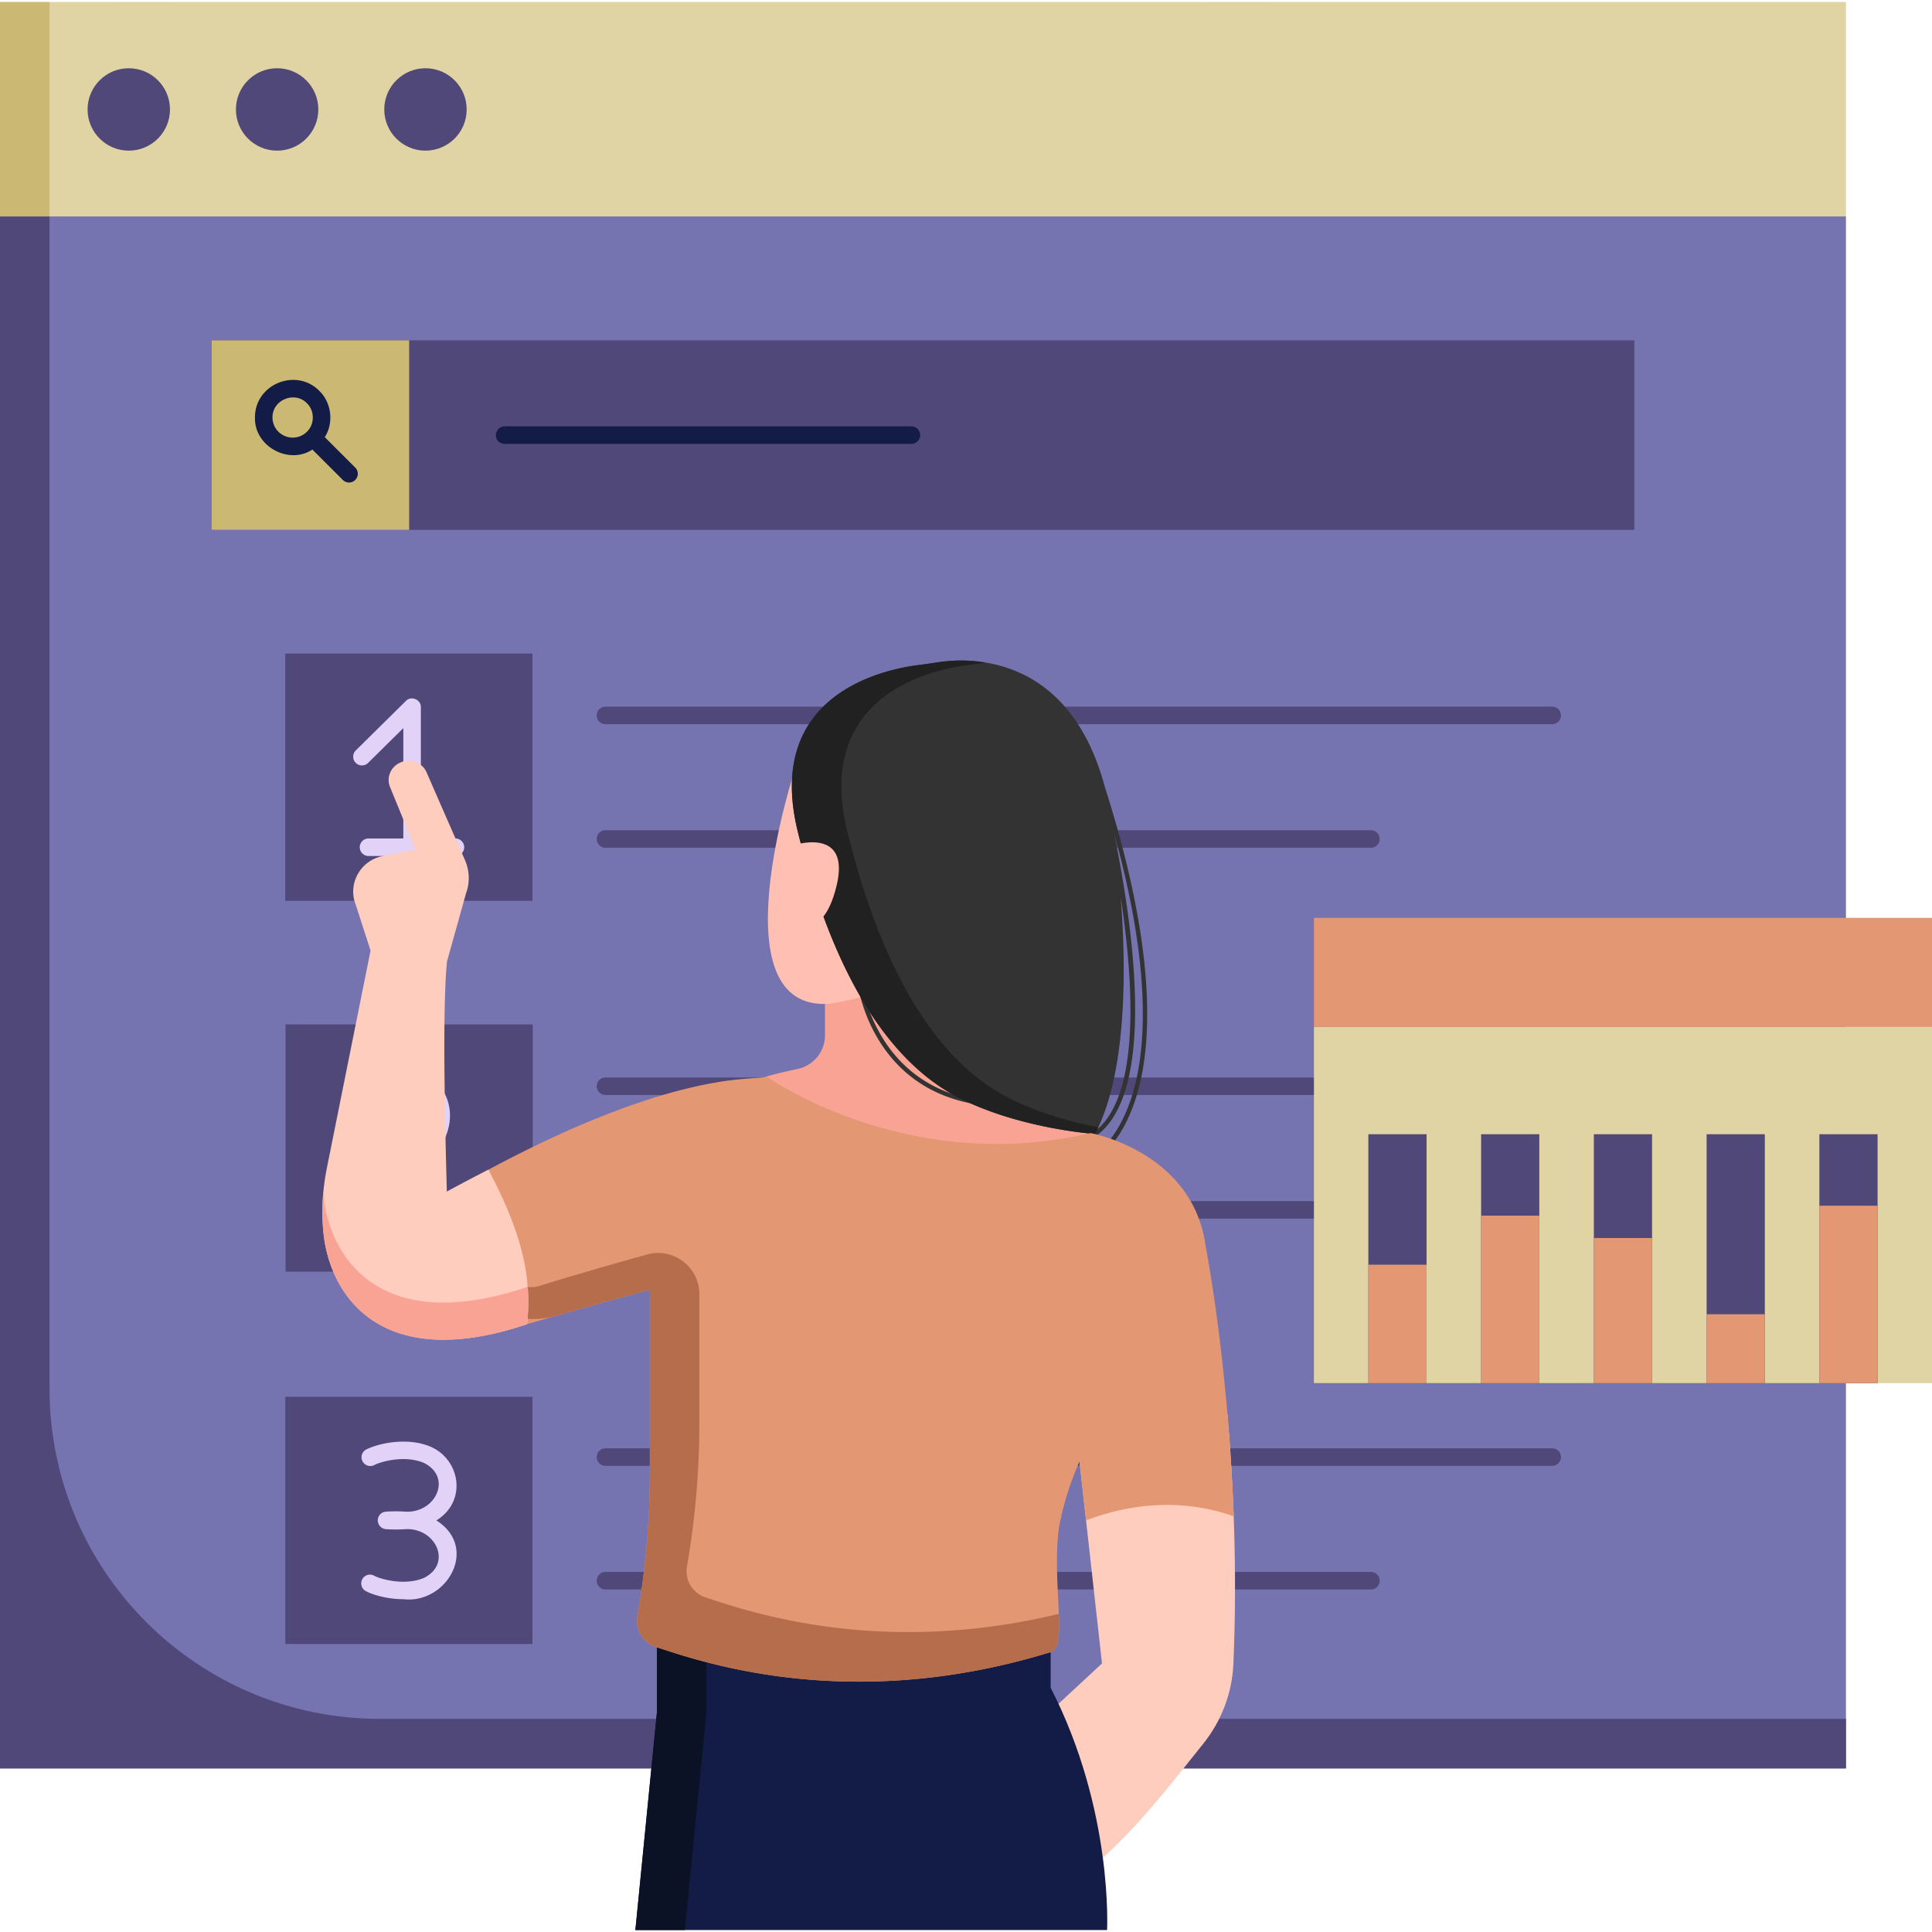
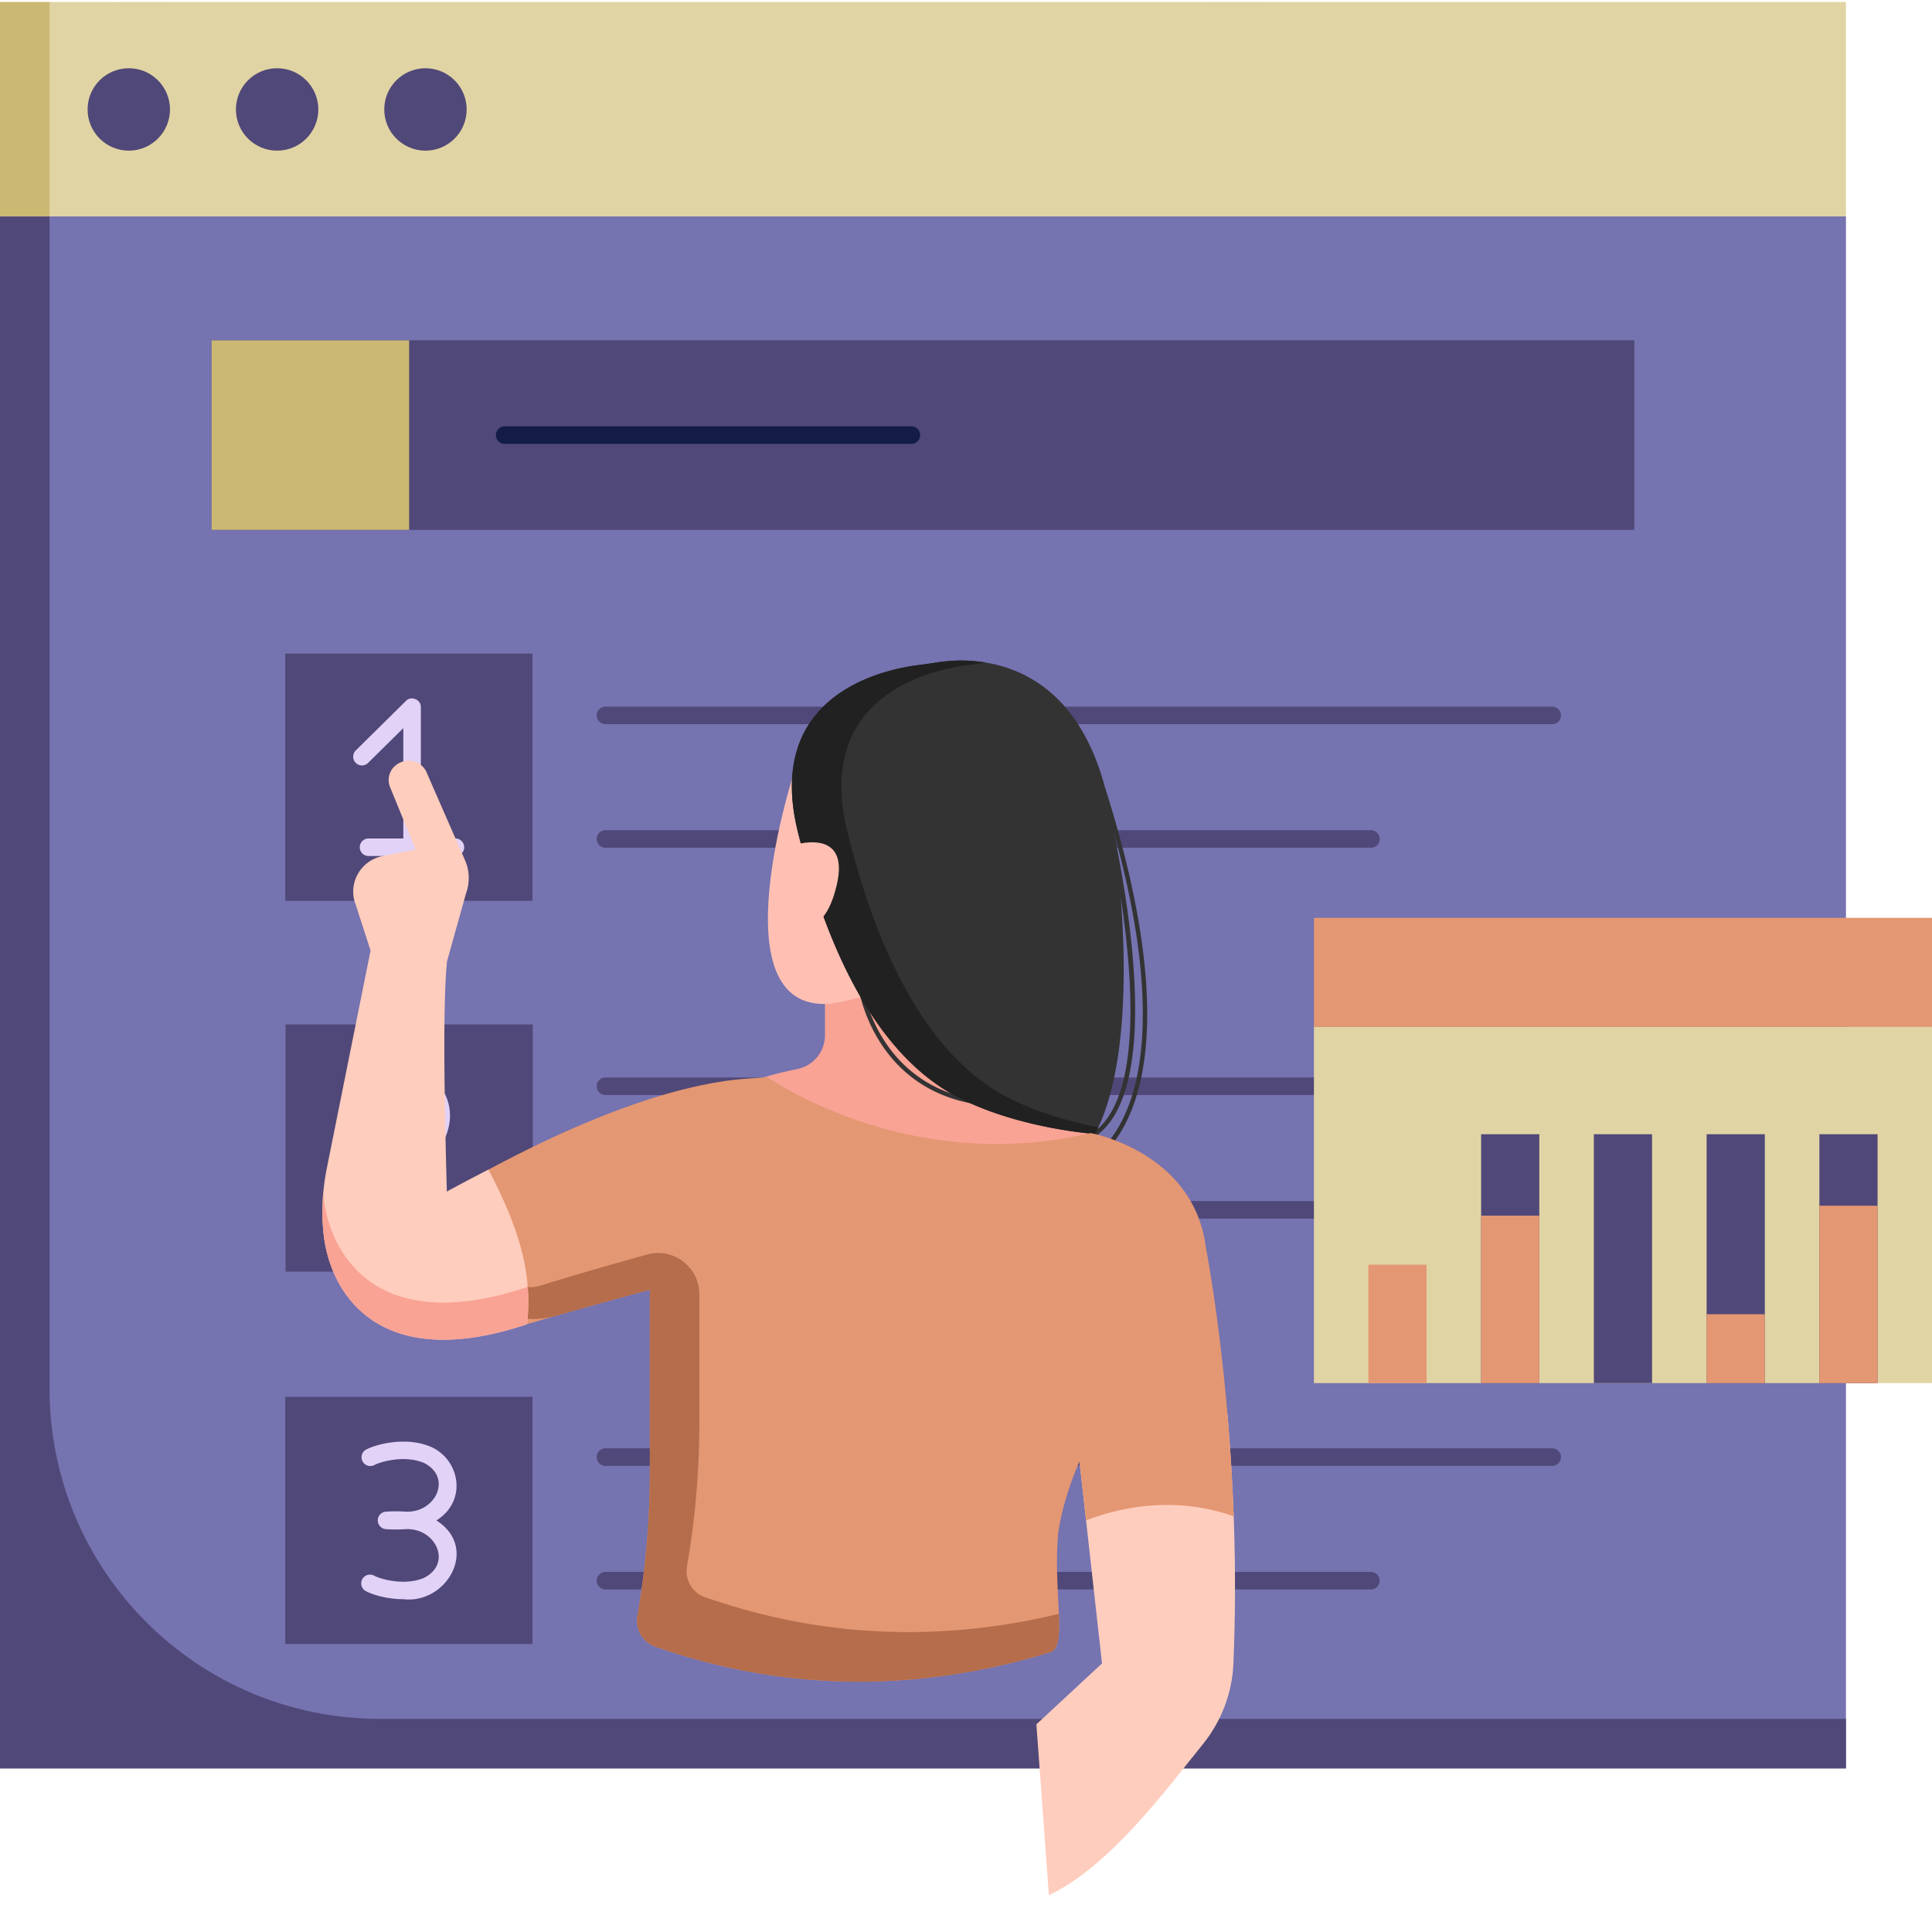
<svg xmlns="http://www.w3.org/2000/svg" version="1.1" width="512" height="512" x="0" y="0" viewBox="0 0 468 468" style="enable-background:new 0 0 512 512" xml:space="preserve" class="">
  <g>
    <path fill="#7573b0" d="M0 52.423h447.156V428.37H0z" opacity="1" data-original="#865acc" class="" />
    <path fill="#504878" d="M12 52.423H0V428.37h447.156v-12H92c-44.183 0-80-35.817-80-80z" opacity="1" data-original="#6a42ba" class="" />
    <path fill="#504878" d="M51.256 82.443h344.643v45.914H51.256z" opacity="1" data-original="#ffffff" class="" />
    <path fill="#131c46" d="M220.835 107.524h-98.654a2.124 2.124 0 0 1 0-4.246h98.654a2.124 2.124 0 0 1 0 4.246z" opacity="1" data-original="#131c46" class="" />
    <path fill="#cbb873" d="M51.256 82.443H99.11v45.914H51.256z" opacity="1" data-original="#f0e8f9" class="" />
-     <path fill="#131c46" d="m86.025 113.237-7.35-7.338c2.209-3.457 1.647-8.352-1.322-11.215-5.652-5.717-15.653-1.588-15.587 6.45-.222 6.936 8.168 11.562 13.904 7.764l7.356 7.344a2.123 2.123 0 1 0 2.999-3.005zm-18.583-8.658a4.834 4.834 0 0 1-1.431-3.445c-.089-4.248 5.393-6.521 8.342-3.445 1.893 1.814 1.893 5.076 0 6.89a4.898 4.898 0 0 1-6.911 0z" opacity="1" data-original="#131c46" class="" />
    <path fill="#e1d4a4" d="M0 .484h447.156v51.939H0z" opacity="1" data-original="#ffc31a" class="" />
    <path fill="#cbb873" d="M447.156.474V.473L0 .494v51.939h12V.494z" opacity="1" data-original="#ffaf00" class="" />
    <circle cx="31.197" cy="26.512" r="9.981" fill="#504878" opacity="1" data-original="#ffffff" class="" />
    <circle cx="67.13" cy="26.512" r="9.981" fill="#504878" opacity="1" data-original="#ffffff" class="" />
    <circle cx="103.063" cy="26.512" r="9.981" fill="#504878" opacity="1" data-original="#ffffff" class="" />
    <path fill="#504878" d="M69.097 158.321h59.888v59.888H69.097z" opacity="1" data-original="#ffffff" class="" />
    <path fill="#e2d2f7" d="M110.385 203.11h-8.439v-31.813c.061-1.828-2.356-2.838-3.615-1.511L86.206 181.76a2.123 2.123 0 1 0 2.983 3.021l8.511-8.404v26.733h-8.493a2.124 2.124 0 0 0 0 4.246h21.178a2.124 2.124 0 0 0 0-4.246z" opacity="1" data-original="#e2d2f7" class="" />
    <path fill="#504878" d="M332.145 205.36H146.604a2.124 2.124 0 0 1 0-4.246h185.541a2.124 2.124 0 0 1 0 4.246zM376.063 175.416H146.604a2.124 2.124 0 0 1 0-4.246h229.459a2.124 2.124 0 0 1 0 4.246zM69.166 248.153h59.888v59.888H69.166z" opacity="1" data-original="#ffffff" class="" />
    <path fill="#e2d2f7" d="M110.644 297.188H88.453a2.122 2.122 0 0 1-1.299-3.803c11.748-9.086 15.852-16.271 17.225-20.699.854-2.749.228-5.615-1.635-7.48-4.918-4.929-13.898.973-13.989 1.034a2.123 2.123 0 0 1-2.357-3.53c.486-.325 11.998-7.872 19.351-.503 2.978 2.984 4.006 7.482 2.685 11.739-1.348 4.344-4.911 10.953-14.063 18.996h16.272a2.124 2.124 0 0 1 .001 4.246z" opacity="1" data-original="#e2d2f7" class="" />
    <path fill="#504878" d="M332.145 295.192H146.604a2.124 2.124 0 0 1 0-4.246h185.541a2.124 2.124 0 0 1 0 4.246zM376.063 265.248H146.604a2.124 2.124 0 0 1 0-4.246h229.459a2.124 2.124 0 0 1 0 4.246zM69.097 338.353h59.888v59.888H69.097z" opacity="1" data-original="#ffffff" class="" />
    <path fill="#e2d2f7" d="M97.709 387.385c-3.977 0-7.552-1.124-9.085-1.959a2.123 2.123 0 1 1 2.032-3.728c1.476.805 7.297 2.501 11.993.548 7.071-3.493 2.856-12.282-4.527-11.821a33.025 33.025 0 0 1-4.592-.007 2.128 2.128 0 0 1-2.015-1.987 2.114 2.114 0 0 1 1.967-2.251 33.425 33.425 0 0 1 4.64-.009c7.384.466 11.596-8.33 4.527-11.82-4.694-1.953-10.514-.258-11.993.547a2.124 2.124 0 0 1-2.032-3.728c2.365-1.288 9.592-3.263 15.656-.739 7.247 3.134 8.932 13.257 1.425 17.868 10.446 6.637 2.484 20.31-7.996 19.086z" opacity="1" data-original="#e2d2f7" class="" />
    <path fill="#504878" d="M332.145 385.024H146.604a2.124 2.124 0 0 1 0-4.246h185.541a2.124 2.124 0 0 1 0 4.246zM376.063 355.08H146.604a2.124 2.124 0 0 1 0-4.246h229.459a2.124 2.124 0 0 1 0 4.246z" opacity="1" data-original="#ffffff" class="" />
    <path fill="#f9a395" d="M199.838 242.586v8.18a8.356 8.356 0 0 1-6.651 8.186c-4.534.942-9.72 2.194-9.72 2.995 0 1.424 11.531 34.736 12.955 36.729s58.367 8.826 58.367 8.826l12.528-28.614s-20.5-41.996-21.639-42.281-32.743-10.535-32.743-10.535l-14.235 11.39z" opacity="1" data-original="#f9a395" class="" />
    <path fill="#ffc0b3" d="M192.436 186.782s-19.076 58.367 8.542 56.374c0 0 45.84-5.837 28.899-40.43" opacity="1" data-original="#ffc0b3" class="" />
    <path fill="#333333" d="M235.501 267.318a.572.572 0 0 1-.1-.009c-24.9-4.727-27.736-29.402-27.762-29.651a.53.53 0 1 1 1.056-.109c.026.241 2.794 24.139 26.904 28.717a.53.53 0 0 1-.098 1.052z" opacity="1" data-original="#333333" class="" />
    <path fill="#333333" d="M267.631 190.615c-8.412-31.331-31.399-31.376-39.697-30.297-.553.068-1.04.143-1.454.216-1.276.223-2.559.39-3.845.547-8.497 1.041-37.643 7.072-29.345 40.506 9.68 39.006 24.551 57.086 39.291 64.489 13.268 6.663 29.118 8.305 32.153 8.567a.522.522 0 0 0 .523.572.53.53 0 0 0 .312-.101c14.766-10.71 8.856-51.152 4.244-73.498 9.094 32.704 7.79 51.941 4.75 62.642-3.735 13.15-10.813 16.535-10.884 16.568a.531.531 0 0 0 .44.966c.306-.139 7.529-3.549 11.422-17.091 3.437-11.958 4.751-34.43-7.91-74.086zm-1.805 82.939c7.454-15.442 6.845-41.109 5.646-56.27 3.215 21.257 4.615 47.379-5.646 56.27z" opacity="1" data-original="#333333" class="" />
    <path fill="#212121" d="M205.29 201.587c-8.297-33.434 20.849-39.466 29.345-40.506a76.468 76.468 0 0 0 3.845-.547c.081-.014.177-.028.263-.042-7.005-1.086-10.434-.146-16.108.59-8.497 1.041-37.643 7.072-29.345 40.506 9.681 39.006 24.551 57.086 39.291 64.489s32.676 8.609 32.676 8.609a36.94 36.94 0 0 0 .791-1.608c-6.269-1.239-14.249-3.376-21.467-7.001-14.74-7.404-29.611-25.484-39.291-64.49z" opacity="1" data-original="#212121" class="" />
    <path fill="#ffcdbd" d="M260.202 342.46h37.126c1.455 16.941 2.406 37.952 1.45 60.538-.302 7.145-2.925 13.996-7.432 19.549-8.109 9.989-22.492 29.699-37.272 36.512l-3.021-41.363 15.889-14.755z" opacity="1" data-original="#ffcdbd" class="" />
-     <path fill="#131c46" d="M159.124 397.438v17.368l-5.214 52.721h114.261s1.566-29.054-13.666-58.7v-11.389z" opacity="1" data-original="#131c46" class="" />
-     <path fill="#0b1226" d="M171.124 397.438h-12v17.368l-5.214 52.721h12l5.214-52.721z" opacity="1" data-original="#0b1226" class="" />
    <path fill="#ffc0b3" d="M191.819 204.861s14.283-4.983 10.866 9.538-11.389 9.965-11.389 5.41" opacity="1" data-original="#ffc0b3" class="" />
    <path fill="#e49773" d="M292.087 302.093c-2.975-23.172-27.902-27.618-27.902-27.618-31.452 7.365-57.473-2.387-70.284-8.922-4.15-2.117-6.914-3.895-8.026-4.645h-.002c-3.148.277-6.486.38-10.805 1.04-27.612 4.218-58.823 22.57-65.536 26.219v17.654c0 10.129 9.734 17.421 19.453 14.567a1240.332 1240.332 0 0 1 28.431-7.951v44.1a204.31 204.31 0 0 1-3.007 34.924 6.684 6.684 0 0 0 4.482 7.494c12.067 3.99 47.601 16.012 95.583 1.255 4.189-1.288.528-15.156 1.881-28.929 0 0 .879-7.648 5.137-17.235l1.589 14.253c15.885-6.064 28.726-3.523 35.766-.995-1.372-37.87-6.76-65.211-6.76-65.211z" opacity="1" data-original="#f955af" class="" />
    <path fill="#b56d4b" d="M170.891 386.953a6.684 6.684 0 0 1-4.482-7.494 204.31 204.31 0 0 0 3.007-34.924v-31.009c0-6.614-6.299-11.408-12.671-9.637-7.553 2.1-17.122 4.833-26.063 7.598-4.543 1.405-9.15-1.977-9.15-6.733l-4.246-18.87c-5.711 2.984-5.729 1.181-7.754 2.281v11.654c0 13.095 12.55 22.532 25.135 18.916a1277.923 1277.923 0 0 1 22.749-6.301v44.1a204.31 204.31 0 0 1-3.007 34.924 6.684 6.684 0 0 0 4.482 7.494c12.067 3.99 47.601 16.012 95.583 1.255 2.027-.623 2.215-4.196 2.023-9.273-42.903 10.358-74.392-.273-85.606-3.981z" opacity="1" data-original="#f7199e" class="" />
    <path fill="#ffcdbd" d="m79.195 282.858 10.566-52.595-3.594-11.127c-2.004-5.085 1.159-10.737 6.591-11.775l7.919-1.581-6.192-15.12c-.91-2.223.075-4.77 2.257-5.835l.108-.052c2.466-1.203 5.416-.135 6.491 2.335 2.524 5.8 6.878 15.736 9.297 21.252a10.801 10.801 0 0 1 .237 8.083l-4.583 16.404c-1.365 12.818-.181 49.628-.059 55.793 0 0 5.481-2.991 10.085-5.299 8.922 16.846 10.431 27.284 9.355 37.434-35.854 12.027-47.645-7.404-49.267-21.676-.619-5.416-.285-10.898.789-16.241z" opacity="1" data-original="#ffcdbd" class="" />
    <path fill="#f9a395" d="M127.67 311.774c-35.854 12.027-47.645-7.404-49.267-21.676-.041-.361-.067-.723-.1-1.084a50.127 50.127 0 0 0 .1 10.084c1.622 14.272 13.413 33.703 49.267 21.676.342-3.223.419-6.477.085-9.954-.028.318-.051.637-.085.954z" opacity="1" data-original="#f9a395" class="" />
    <path fill="#e1d4a4" d="M318.283 248.767H468v86.267H318.283z" opacity="1" data-original="#ffc31a" class="" />
    <path fill="#e49773" d="M318.283 222.335H468v26.432H318.283z" opacity="1" data-original="#ff8f33" class="" />
    <path fill="#504878" d="M386.093 274.75h14.097v60.284h-14.097z" opacity="1" data-original="#ffffff" class="" />
-     <path fill="#e49773" d="M386.093 299.892h14.097v35.142h-14.097z" opacity="1" data-original="#ff8f33" class="" />
    <path fill="#504878" d="M413.406 274.75h14.097v60.284h-14.097z" opacity="1" data-original="#ffffff" class="" />
    <path fill="#e49773" d="M413.406 318.356h14.097v16.678h-14.097z" opacity="1" data-original="#ff8f33" class="" />
    <path fill="#504878" d="M440.719 274.75h14.097v60.284h-14.097z" opacity="1" data-original="#ffffff" class="" />
    <path fill="#e49773" d="M440.719 292.064h14.097v42.971h-14.097z" opacity="1" data-original="#ff8f33" class="" />
-     <path fill="#504878" d="M331.467 274.75h14.097v60.284h-14.097z" opacity="1" data-original="#ffffff" class="" />
    <path fill="#e49773" d="M331.467 306.358h14.097v28.676h-14.097z" opacity="1" data-original="#ff8f33" class="" />
    <path fill="#504878" d="M358.78 274.75h14.097v60.284H358.78z" opacity="1" data-original="#ffffff" class="" />
    <path fill="#e49773" d="M358.78 294.473h14.097v40.561H358.78z" opacity="1" data-original="#ff8f33" class="" />
  </g>
</svg>